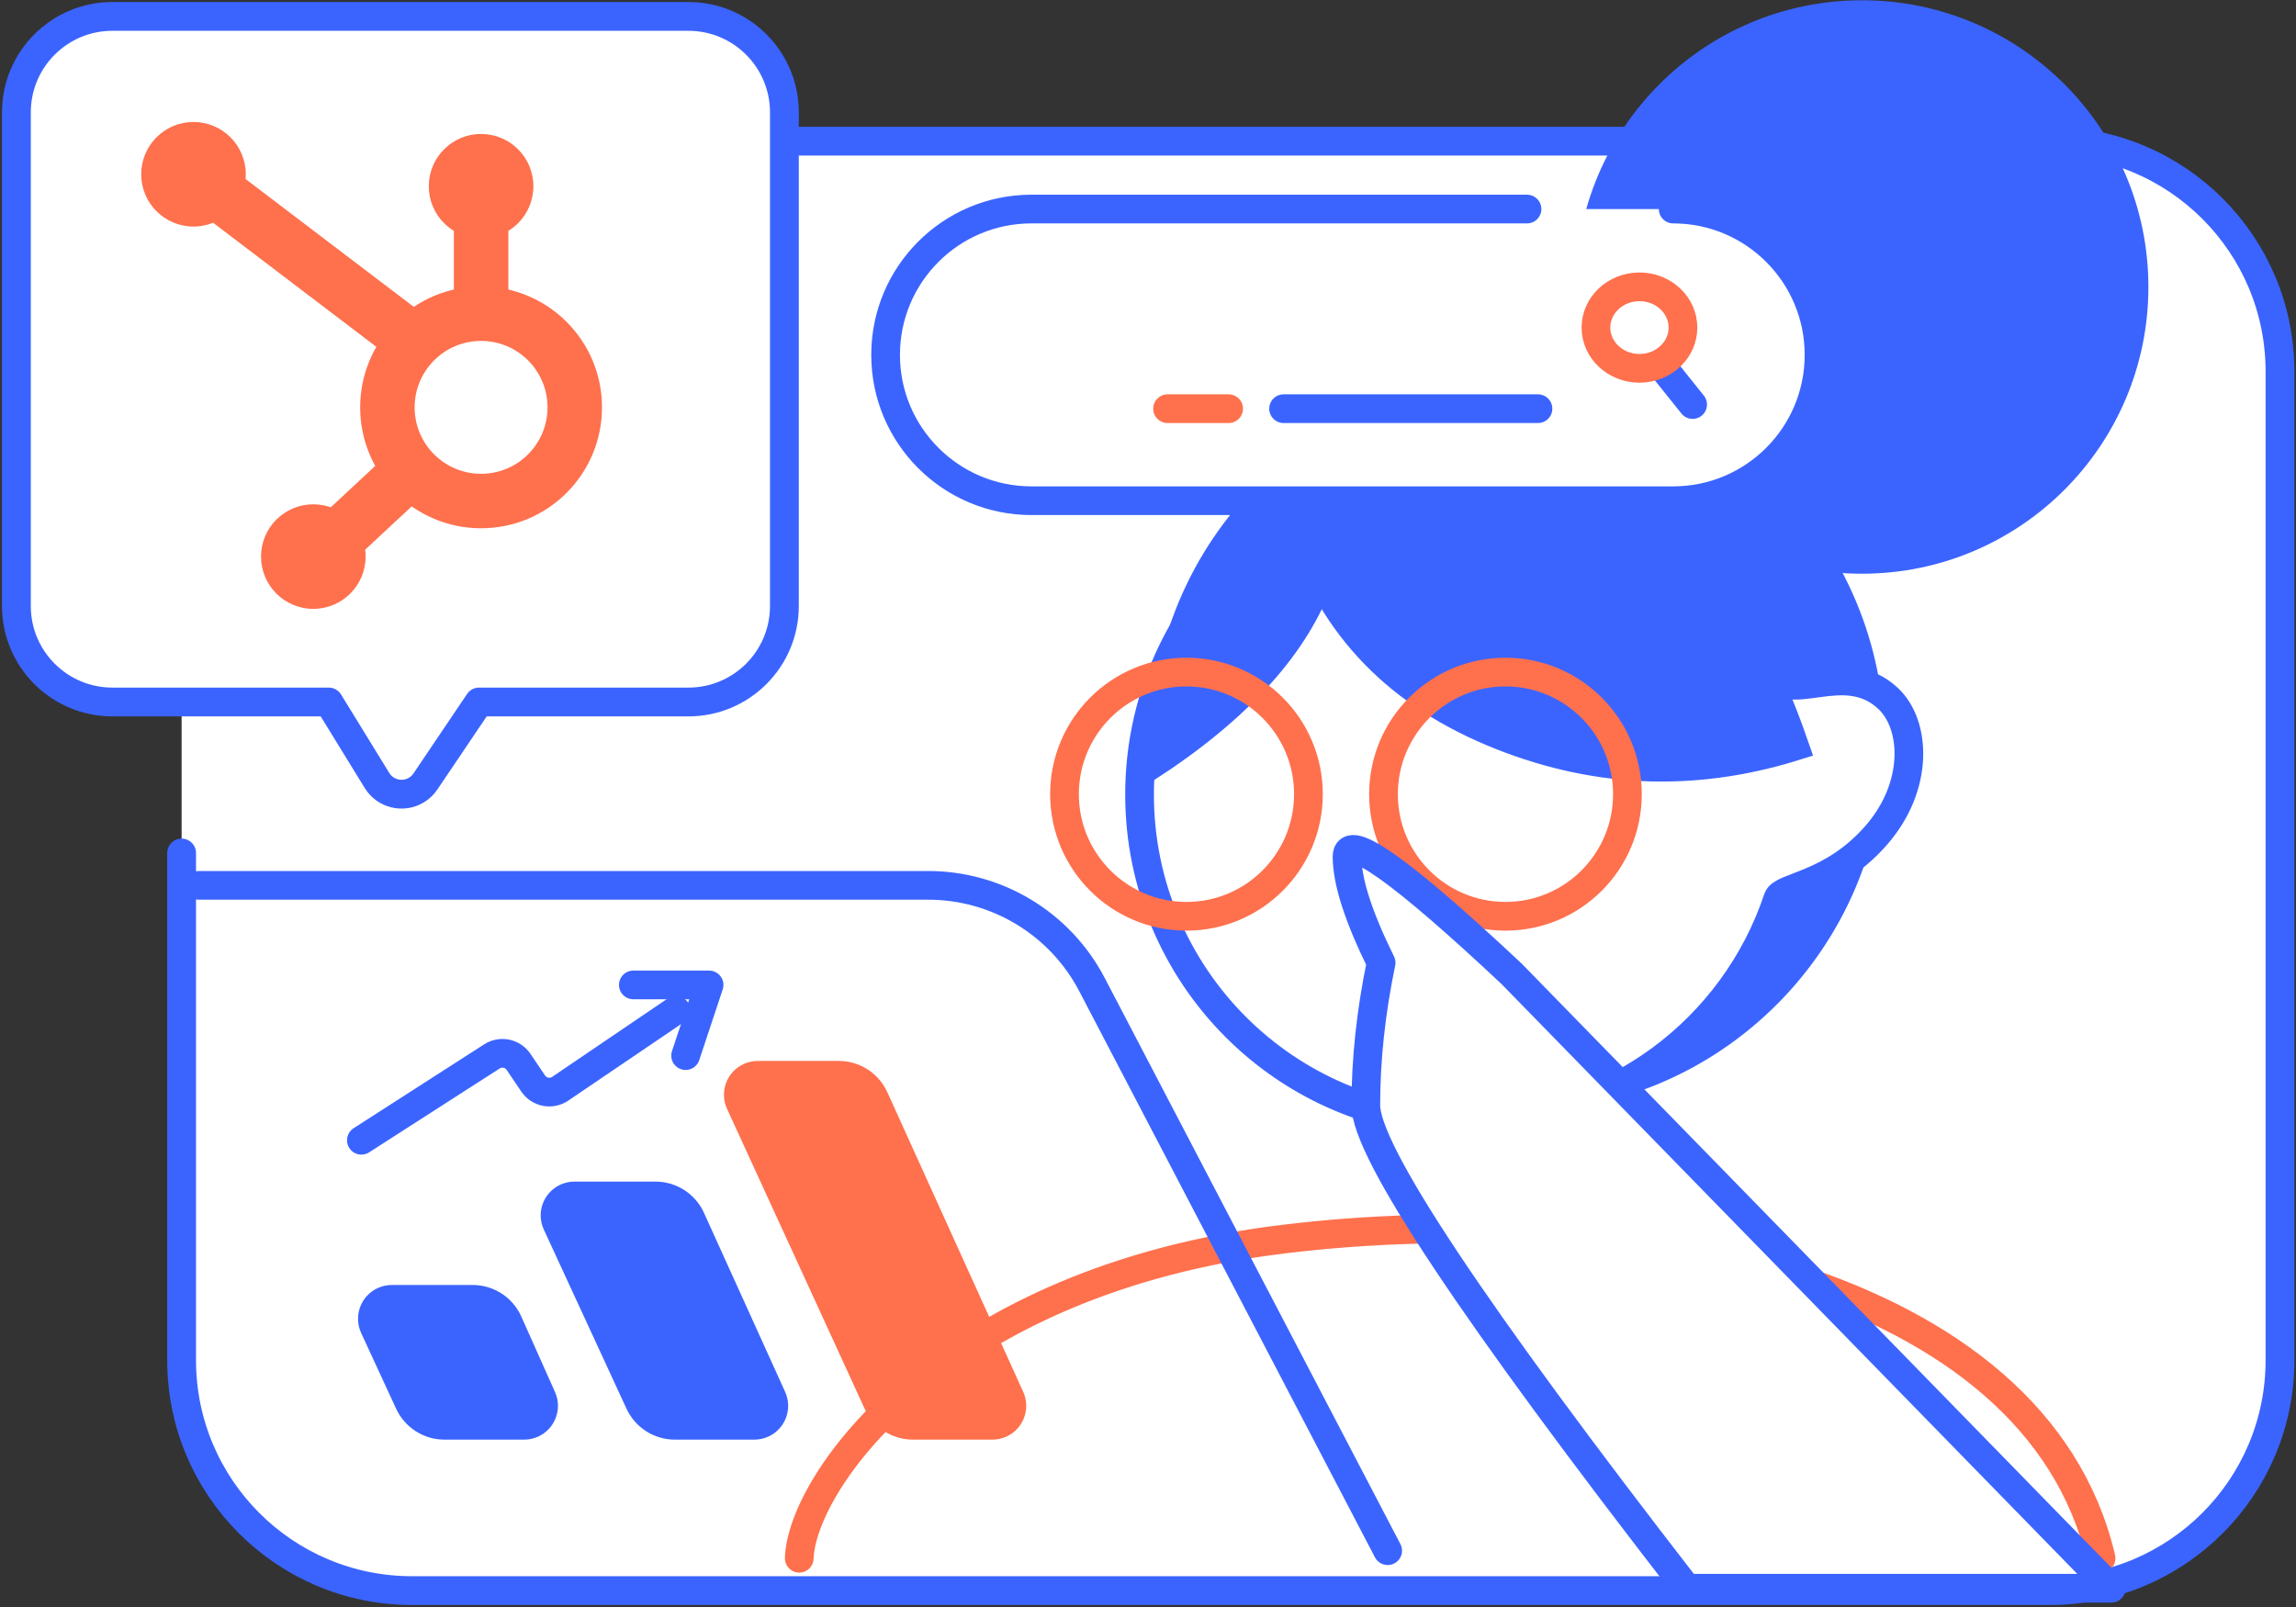
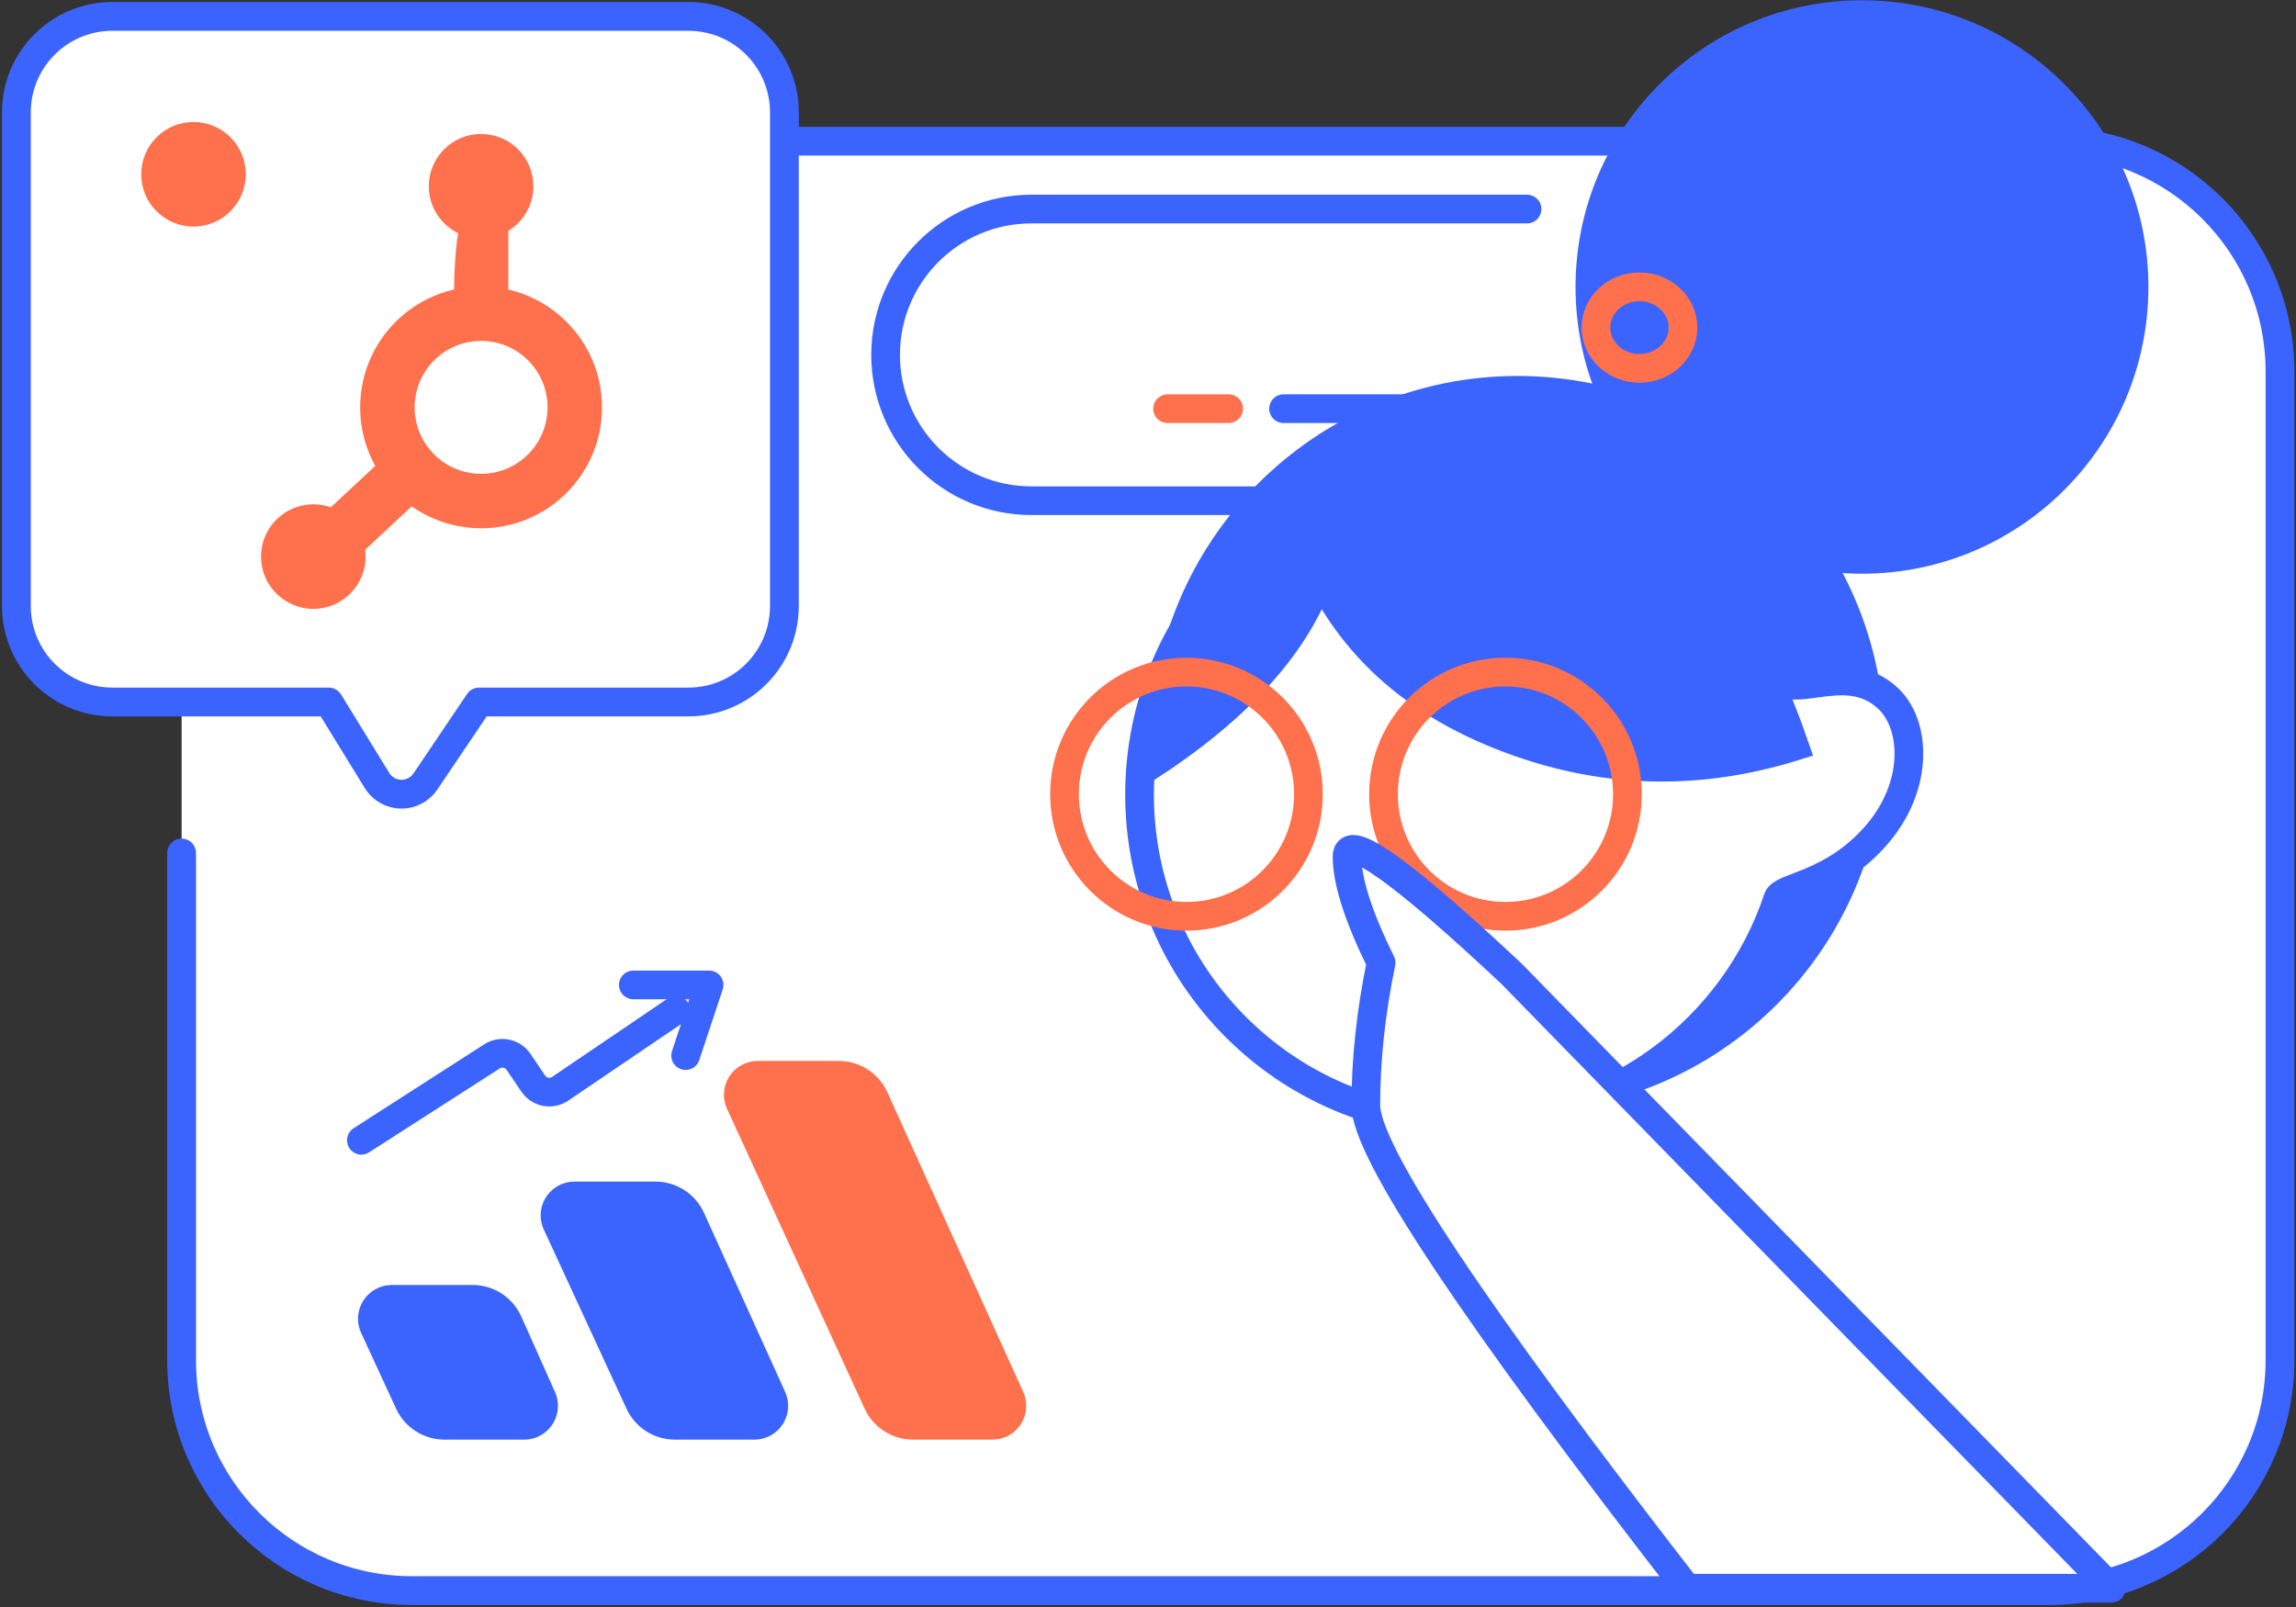
<svg xmlns="http://www.w3.org/2000/svg" width="1120" height="784" viewBox="0 0 1120 784" fill="none">
  <rect x="0" y="0" width="1120" height="784" fill="#333333" stroke="none" />
  <path d="M999.798 68.878H200.982C138.911 68.878 88.592 119.197 88.592 181.268V663.61C88.592 725.681 138.911 776 200.982 776H999.798C1061.87 776 1112.19 725.681 1112.19 663.61V181.268C1112.19 119.197 1061.87 68.878 999.798 68.878Z" fill="white" />
  <path d="M88.592 300.956V181.268C88.592 119.197 138.911 68.878 200.982 68.878H999.798C1061.87 68.878 1112.19 119.197 1112.19 181.268V663.61C1112.19 725.681 1061.87 776 999.798 776H200.982C138.911 776 88.592 725.681 88.592 663.61V416.141" stroke="#3B64FF" stroke-width="14.049" stroke-linecap="round" />
  <path fill-rule="evenodd" clip-rule="evenodd" d="M233.675 342.477H335.805C361.668 342.477 382.634 321.511 382.634 295.648V54.829C382.634 28.966 361.668 8 335.805 8H54.829C28.966 8 8 28.966 8 54.829V295.648C8 321.511 28.966 342.477 54.829 342.477H160.37L183.897 380.763C187.96 387.373 196.612 389.439 203.222 385.377C204.93 384.327 206.393 382.925 207.514 381.263L233.675 342.477Z" fill="white" stroke="#3B64FF" stroke-width="14.049" stroke-linecap="round" stroke-linejoin="round" />
  <path d="M234.674 139.753C202.097 139.753 175.688 166.162 175.688 198.739C175.688 231.315 202.097 257.724 234.674 257.724C267.25 257.724 293.659 231.315 293.659 198.739C293.659 166.162 267.25 139.753 234.674 139.753ZM234.674 166.323C252.576 166.323 267.089 180.836 267.089 198.739C267.089 216.641 252.576 231.154 234.674 231.154C216.771 231.154 202.258 216.641 202.258 198.739C202.258 180.836 216.771 166.323 234.674 166.323Z" fill="#FF704D" />
-   <path d="M234.677 97.325C241.847 97.325 247.69 103.005 247.952 110.112L247.961 110.61V149.786C247.961 157.123 242.014 163.071 234.677 163.071C227.506 163.071 221.663 157.391 221.401 150.284L221.392 149.786V110.61C221.392 103.273 227.339 97.325 234.677 97.325Z" fill="#FF704D" />
+   <path d="M234.677 97.325C241.847 97.325 247.69 103.005 247.952 110.112L247.961 110.61V149.786C247.961 157.123 242.014 163.071 234.677 163.071C227.506 163.071 221.663 157.391 221.401 150.284L221.392 149.786C221.392 103.273 227.339 97.325 234.677 97.325Z" fill="#FF704D" />
  <path d="M234.677 116.372C248.764 116.372 260.184 104.952 260.184 90.865C260.184 76.777 248.764 65.357 234.677 65.357C220.589 65.357 209.169 76.777 209.169 90.865C209.169 104.952 220.589 116.372 234.677 116.372Z" fill="#FF704D" />
  <path d="M94.385 110.526C108.473 110.526 119.893 99.106 119.893 85.019C119.893 70.932 108.473 59.512 94.385 59.512C80.298 59.512 68.878 70.932 68.878 85.019C68.878 99.106 80.298 110.526 94.385 110.526Z" fill="#FF704D" />
  <path d="M152.838 297.047C166.925 297.047 178.345 285.627 178.345 271.54C178.345 257.453 166.925 246.033 152.838 246.033C138.75 246.033 127.331 257.453 127.331 271.54C127.331 285.627 138.75 297.047 152.838 297.047Z" fill="#FF704D" />
-   <path d="M100.904 89.668C105.233 83.973 113.265 82.751 119.077 86.809L119.52 87.132L208.703 154.925C214.544 159.366 215.68 167.7 211.24 173.541C206.911 179.236 198.879 180.458 193.067 176.4L192.624 176.078L103.441 108.284C97.6 103.844 96.464 95.51 100.904 89.668Z" fill="#FF704D" />
  <path d="M187.619 223.031C192.988 218.03 201.394 218.328 206.395 223.697C211.268 228.928 211.11 237.042 206.133 242.081L205.73 242.473L165.128 280.294C159.759 285.295 151.353 284.997 146.352 279.629C141.479 274.398 141.637 266.283 146.614 261.244L147.017 260.853L187.619 223.031Z" fill="#FF704D" />
  <path d="M740.248 535.509C835.282 535.509 912.323 458.258 912.323 362.964C912.323 267.67 835.282 190.418 740.248 190.418C645.213 190.418 568.172 267.67 568.172 362.964C568.172 458.258 645.213 535.509 740.248 535.509Z" fill="#3B64FF" stroke="#3B64FF" stroke-width="14" stroke-linecap="round" />
  <path fill-rule="evenodd" clip-rule="evenodd" d="M715.666 547.833C786.234 547.833 846.117 501.962 867.278 438.333C869.27 432.341 893.324 432.341 914.944 407.85C936.244 383.72 934.702 353.61 921.064 340.787C899.212 320.239 871.235 345.644 863.59 326.926C839.737 268.529 782.492 227.393 715.666 227.393C627.419 227.393 555.881 299.126 555.881 387.613C555.881 476.1 627.419 547.833 715.666 547.833Z" fill="white" stroke="#3B64FF" stroke-width="14" stroke-linecap="round" stroke-linejoin="round" />
  <path fill-rule="evenodd" clip-rule="evenodd" d="M727.436 356.915C775.873 377.38 825.211 379.775 875.449 364.099C847.242 282.494 805.881 236.924 751.366 227.392C696.852 217.859 657.569 226.896 633.518 254.504C647.693 302.313 678.999 336.45 727.436 356.915Z" fill="#3B64FF" stroke="#3B64FF" stroke-width="14" stroke-linecap="round" />
  <path fill-rule="evenodd" clip-rule="evenodd" d="M644.019 280.925C632.437 314.215 604.393 345.339 559.889 374.297C558.704 330.345 580.957 290.448 626.646 254.606L644.019 280.925Z" fill="#3B64FF" stroke="#3B64FF" stroke-width="14" stroke-linecap="round" />
  <path d="M908.279 272.899C981.578 272.899 1041 213.404 1041 140.014C1041 66.624 981.578 7.129 908.279 7.129C834.979 7.129 775.557 66.624 775.557 140.014C775.557 213.404 834.979 272.899 908.279 272.899Z" fill="#3B64FF" stroke="#3B64FF" stroke-width="14" stroke-linecap="round" />
  <path d="M578.764 447.025C611.623 447.025 638.26 420.355 638.26 387.456C638.26 354.557 611.623 327.887 578.764 327.887C545.906 327.887 519.269 354.557 519.269 387.456C519.269 420.355 545.906 447.025 578.764 447.025Z" stroke="#FF704D" stroke-width="14" stroke-linecap="round" />
  <path d="M734.369 447.024C767.228 447.024 793.865 420.354 793.865 387.455C793.865 354.556 767.228 327.886 734.369 327.886C701.511 327.886 674.874 354.556 674.874 387.455C674.874 420.354 701.511 447.024 734.369 447.024Z" stroke="#FF704D" stroke-width="14" stroke-linecap="round" />
-   <path d="M389.877 760.211C391.19 722.083 460.967 624.591 626.29 604.5C791.613 584.408 992.799 623.451 1024.92 760.211" stroke="#FF704D" stroke-width="14" stroke-linecap="round" />
-   <path d="M97 431.932H452.288C486.028 431.747 517.046 450.424 532.666 480.331L676.914 756.527" stroke="#3B64FF" stroke-width="14" stroke-linecap="round" />
  <path fill-rule="evenodd" clip-rule="evenodd" d="M191.132 633.899H230.571C238.056 633.899 244.842 638.301 247.894 645.137L264.352 681.995C266.488 686.779 264.341 692.389 259.557 694.525C258.34 695.068 257.023 695.349 255.69 695.349H216.812C209.413 695.349 202.689 691.047 199.587 684.329L182.519 647.362C180.323 642.605 182.399 636.969 187.156 634.773C188.402 634.197 189.759 633.899 191.132 633.899Z" fill="#3B64FF" stroke="#3B64FF" stroke-width="14" stroke-linecap="round" />
  <path fill-rule="evenodd" clip-rule="evenodd" d="M280.233 583.454H319.749C327.196 583.454 333.954 587.811 337.028 594.593L376.623 681.948C378.786 686.72 376.671 692.341 371.899 694.504C370.669 695.062 369.334 695.35 367.983 695.35H329.197C321.797 695.35 315.072 691.048 311.971 684.329L271.62 596.915C269.425 592.159 271.501 586.523 276.257 584.327C277.504 583.752 278.86 583.454 280.233 583.454Z" fill="#3B64FF" stroke="#3B64FF" stroke-width="14" stroke-linecap="round" />
  <path d="M176.283 556.301L239.964 515.384C244.3 512.597 250.068 513.783 252.953 518.055L260.087 528.617C263.019 532.958 268.916 534.101 273.257 531.169C273.262 531.165 273.268 531.161 273.273 531.158L329.703 492.877" stroke="#3B64FF" stroke-width="14" stroke-linecap="round" stroke-linejoin="round" />
  <path d="M308.943 480.511H345.894L334.446 514.997" stroke="#3B64FF" stroke-width="14" stroke-linecap="round" stroke-linejoin="round" />
  <path fill-rule="evenodd" clip-rule="evenodd" d="M369.633 524.601H409.187C416.634 524.601 423.392 528.957 426.467 535.739L492.752 681.947C494.915 686.718 492.801 692.34 488.029 694.503C486.799 695.061 485.463 695.35 484.112 695.35H445.357C437.942 695.35 431.206 691.029 428.114 684.29L361.012 538.043C358.827 533.281 360.916 527.65 365.677 525.465C366.918 524.896 368.268 524.601 369.633 524.601Z" fill="#FF704D" stroke="#FF704D" stroke-width="14" stroke-linecap="round" />
-   <path d="M816.185 101.989H503.145C463.853 101.989 432 133.842 432 173.135C432 212.427 463.853 244.28 503.145 244.28H816.185C855.477 244.28 887.33 212.427 887.33 173.135C887.33 133.842 855.477 101.989 816.185 101.989Z" fill="white" />
  <path d="M816.185 101.989C855.477 101.989 887.33 133.842 887.33 173.135C887.33 212.427 855.477 244.28 816.185 244.28H503.145C463.853 244.28 432 212.427 432 173.135C432 133.842 463.853 101.989 503.145 101.989H744.88" stroke="#3B64FF" stroke-width="14" stroke-linecap="round" />
  <path d="M811.524 179.697L825.671 197.371" stroke="#3B64FF" stroke-width="14" stroke-linecap="round" />
  <path d="M799.735 179.698C811.454 179.698 820.955 170.796 820.955 159.815C820.955 148.834 811.454 139.933 799.735 139.933C788.016 139.933 778.515 148.834 778.515 159.815C778.515 170.796 788.016 179.698 799.735 179.698Z" stroke="#FF704D" stroke-width="14" stroke-linecap="round" />
  <path d="M750.228 199.383H626.133" stroke="#3B64FF" stroke-width="14" stroke-linecap="round" />
  <path d="M599.331 199.383H569.547" stroke="#FF704D" stroke-width="14" stroke-linecap="round" />
  <path d="M737.4 475.131L1029.91 774.842H822.824C718.443 640.204 666.252 561.683 666.252 539.278C666.252 516.873 668.739 493.679 673.715 469.695C662.634 447.223 657.094 429.951 657.094 417.88C657.094 405.809 683.863 424.892 737.4 475.131Z" fill="white" stroke="#3B64FF" stroke-width="14" stroke-linecap="round" stroke-linejoin="round" />
</svg>